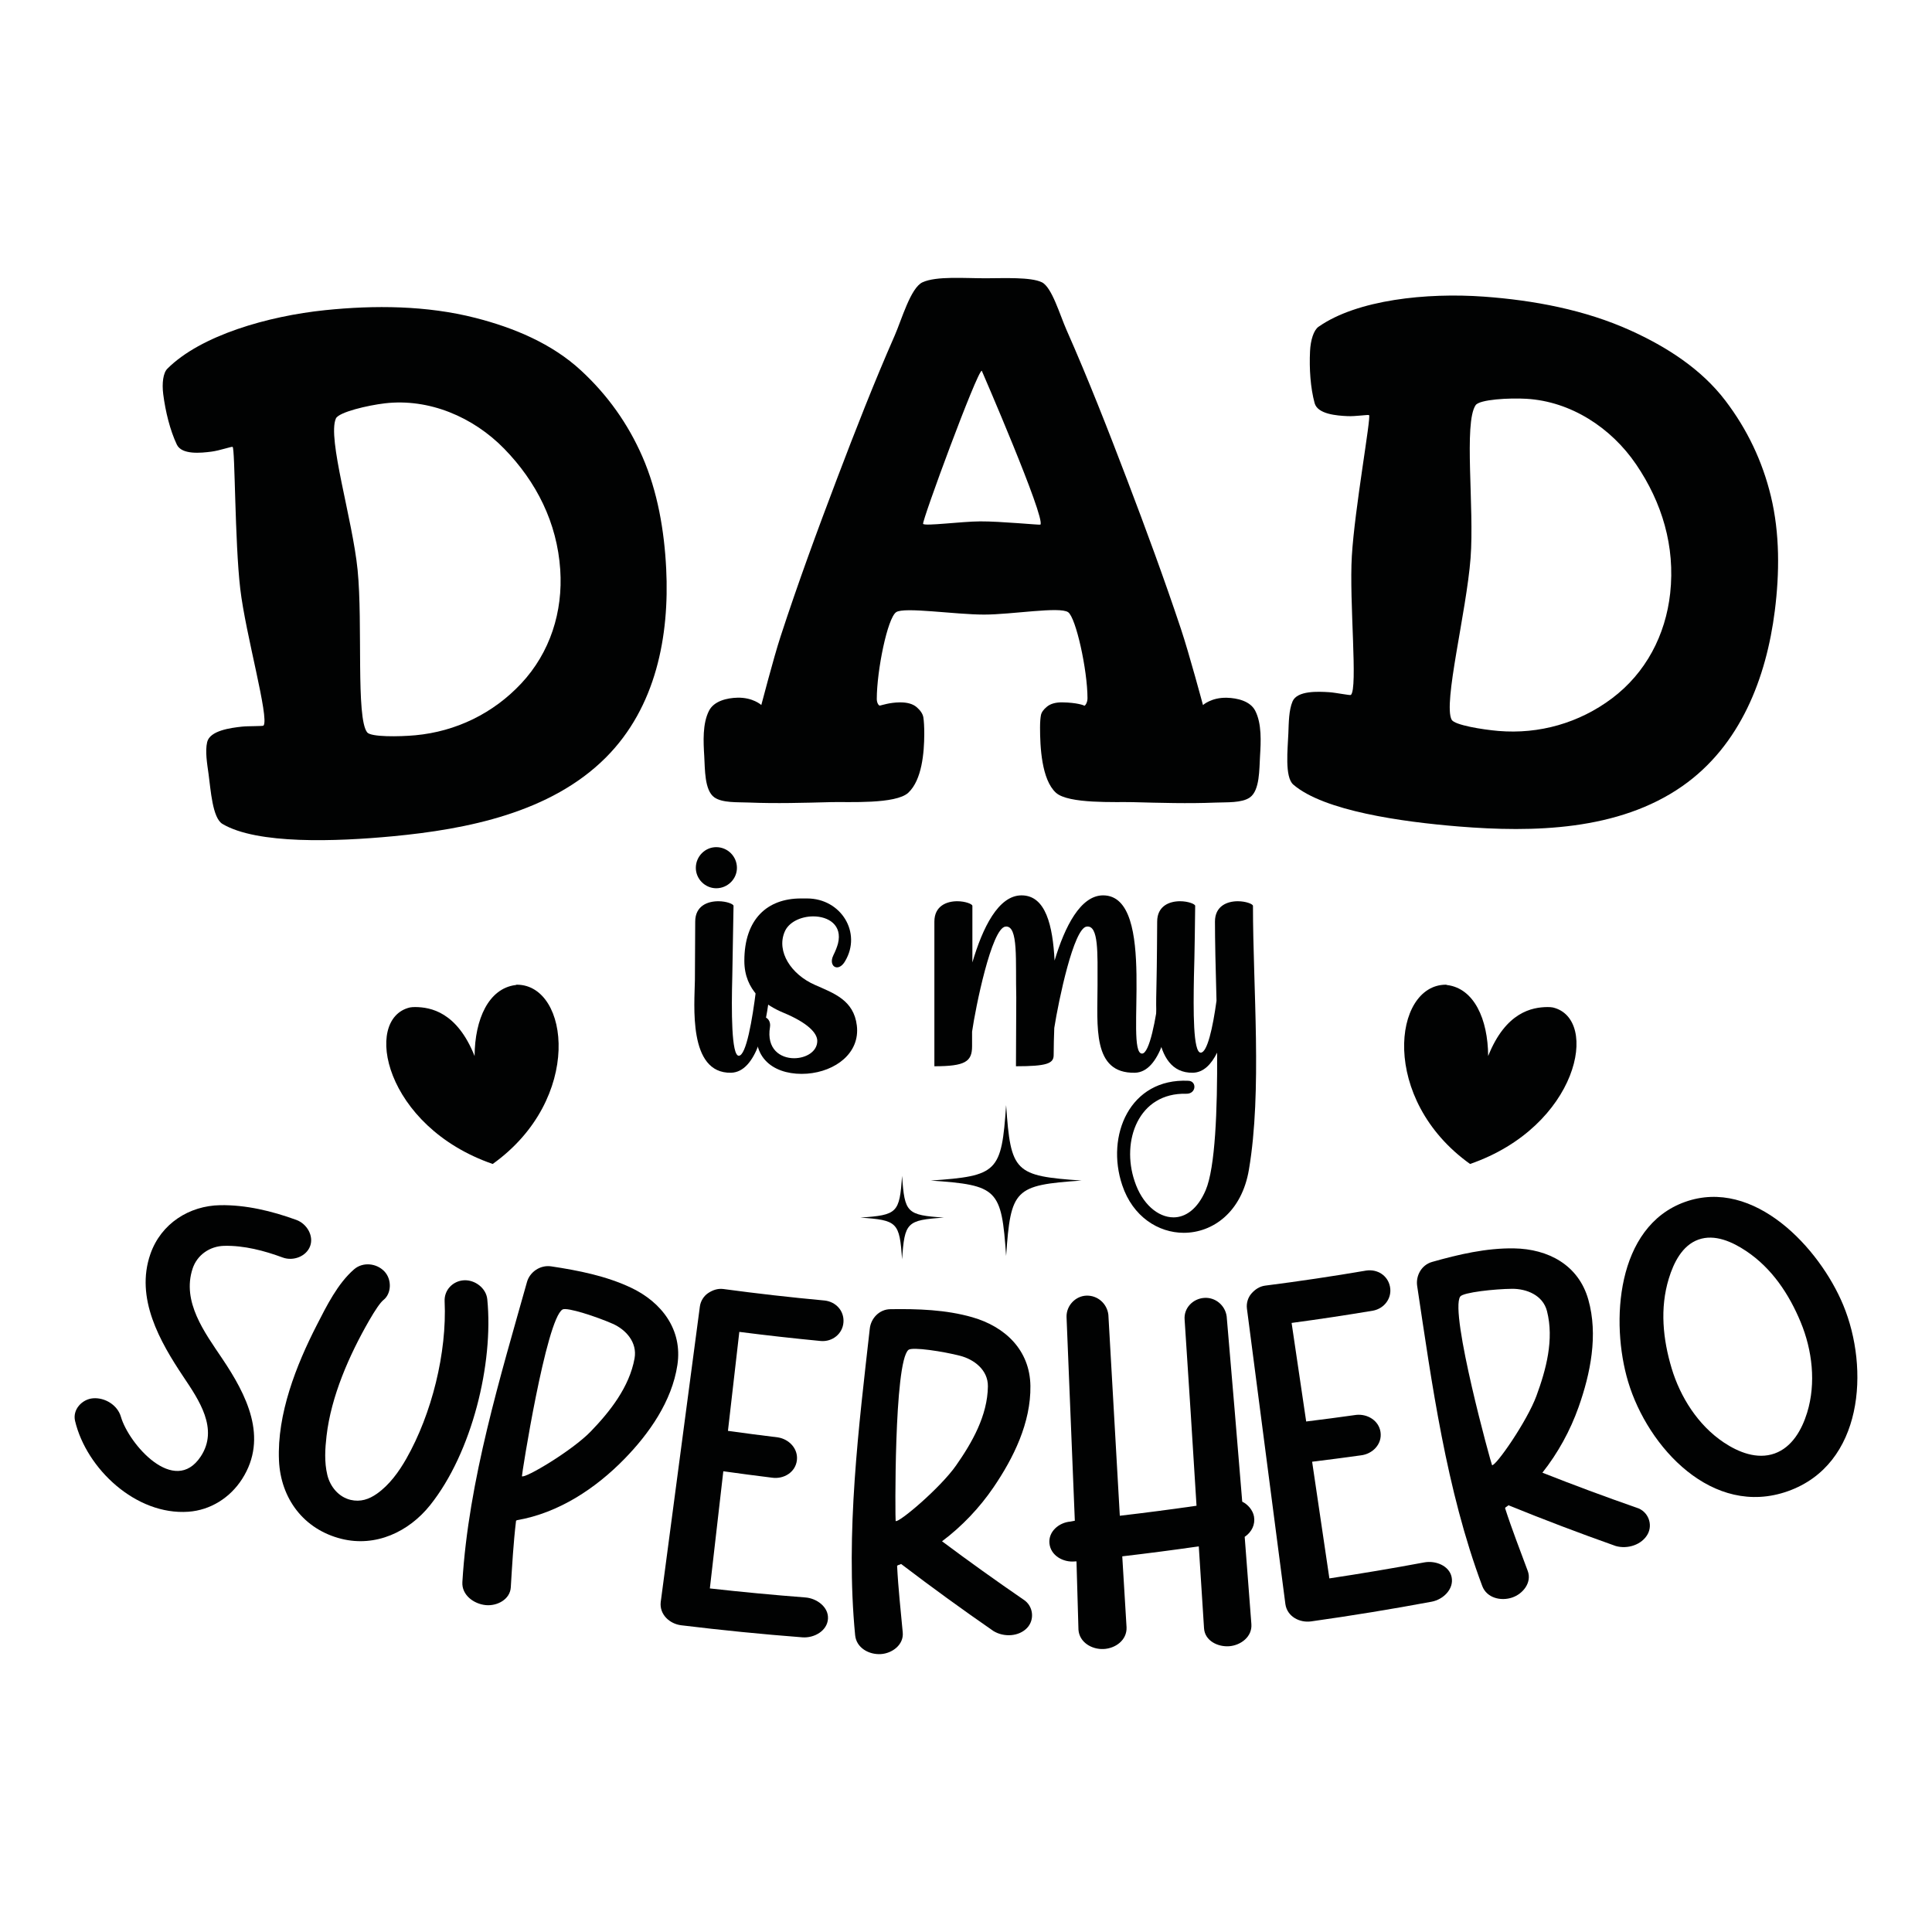
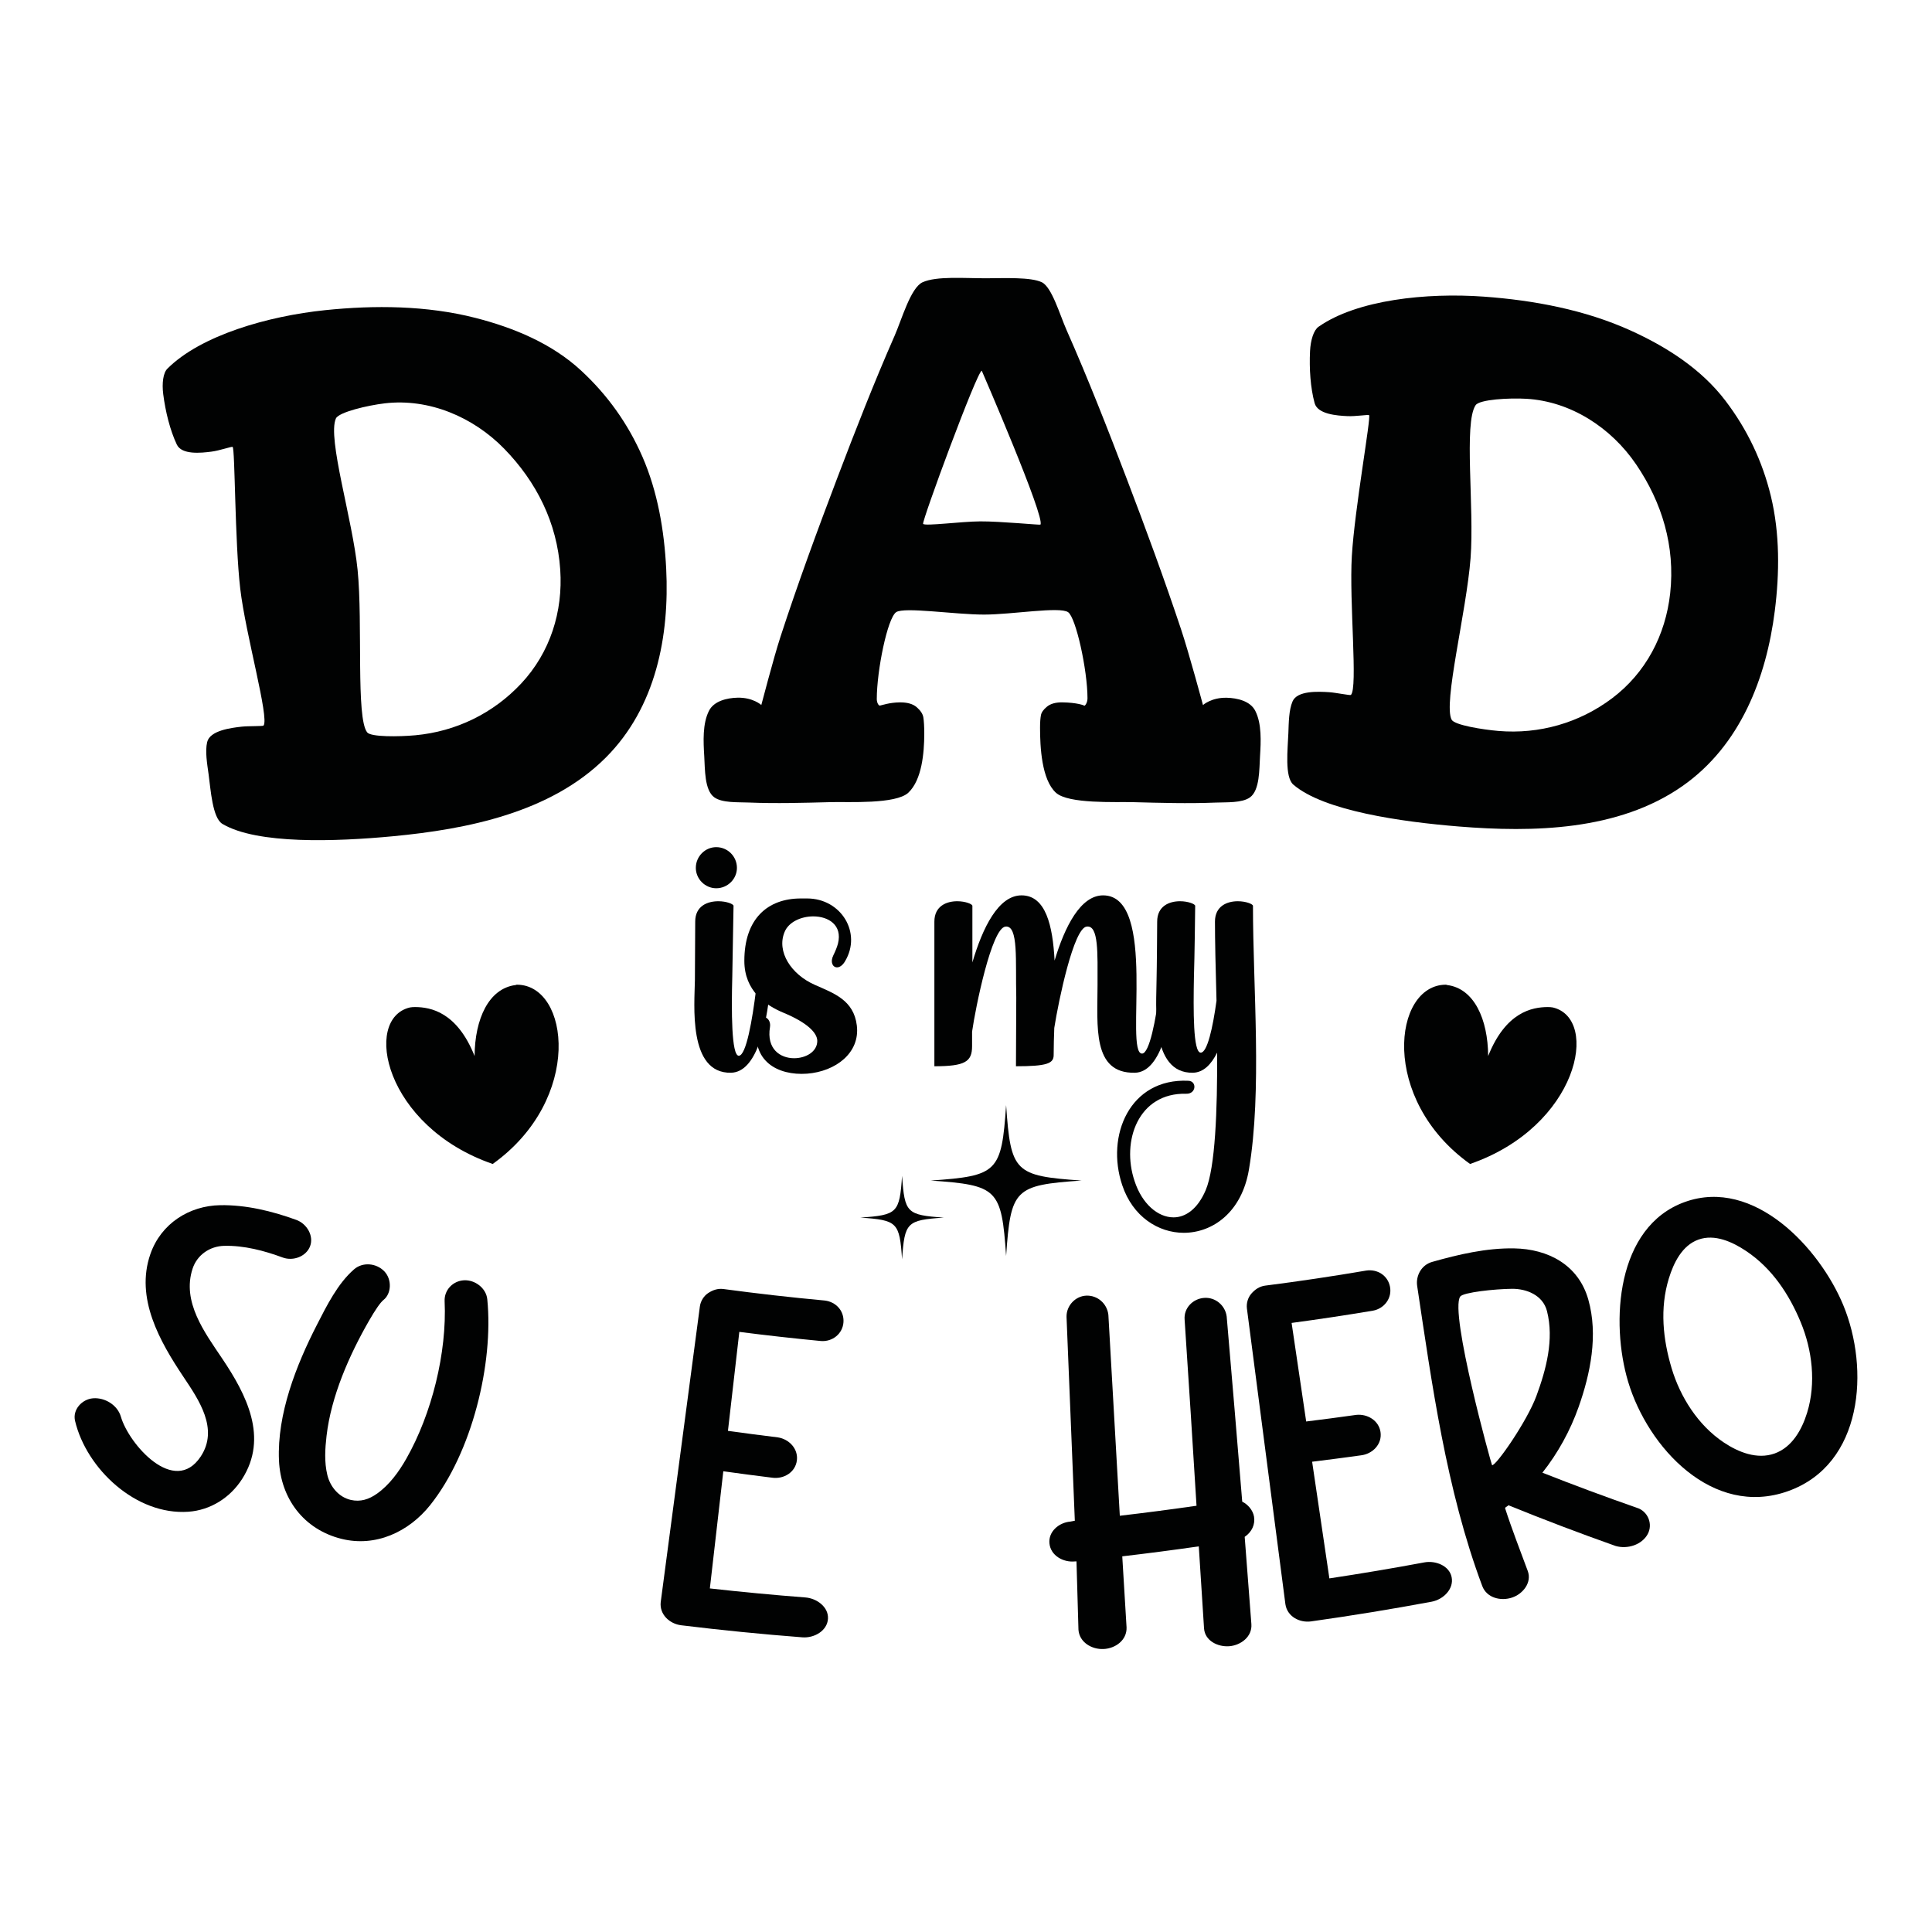
<svg xmlns="http://www.w3.org/2000/svg" id="Layer_1" x="0px" y="0px" width="1000px" height="1000px" viewBox="0 0 1000 1000" xml:space="preserve">
  <g>
    <g>
      <g>
        <path fill="#010202" d="M84.488,204.042c-0.725-5.646-0.047-11.019,2.136-13.202c17.313-17.304,52.166-27.25,81.637-30.299 c25.592-2.646,52.638-2.447,77.837,4.002c19.847,5.083,39.512,13.235,54.669,27.248c13.664,12.636,24.251,27.458,31.708,44.516 c7.938,18.161,11.369,38.446,12.346,58.075c1.729,34.78-5.274,71.717-31.222,97.699c-28.576,28.612-72.019,37.141-110.216,40.761 c-29.539,2.8-70.326,4.275-88.245-6.383c-5.186-3.084-6.07-17.701-7.177-25.74c-0.751-5.45-1.855-11.783-0.742-16.587 c1.394-6.011,12.196-7.386,17.974-8.023c3.235-0.359,10.913-0.158,11.217-0.551c3.073-3.936-9.304-47.197-12.064-70.871 c-2.832-24.286-2.665-72.481-3.941-73.375c-0.444-0.31-6.62,1.896-10.942,2.457c-5.451,0.706-15.379,1.741-17.942-3.665 C88.009,222.682,85.647,213.063,84.488,204.042z M190.053,379.081c1.946,2.461,16.613,2.257,24.917,1.49 c21.069-1.95,40.371-11.349,54.828-26.82c14.97-16.018,21.639-37.146,20.181-58.88c-1.634-24.374-12.356-45.519-28.974-62.58 c-16.054-16.478-38.979-26.208-61.833-23.527c-8.821,1.034-23.852,4.55-25.321,7.855c-4.521,10.168,8.648,52.192,11.245,78.4 C187.858,322.846,184.174,371.647,190.053,379.081z" />
        <path fill="#010202" d="M364.518,391.415c-0.455-7.484-0.959-16.845,2.48-23.563c2.591-5.058,9.345-6.599,14.694-6.729 c8.021-0.2,12.361,3.783,12.361,3.783c0.053,0.004,6.196-23.9,9.958-35.431c8.999-27.591,19.034-54.885,29.326-81.969 c9.404-24.745,19.067-49.503,29.733-73.775c3.649-8.31,8.273-24.797,14.43-27.621c7.217-3.312,21.895-2.047,32.776-2.076 c9.619-0.024,23.291-0.695,28.986,2.071c5.185,2.518,9.289,16.81,12.752,24.64c11.277,25.502,21.453,51.538,31.367,77.551 c9.734,25.546,19.221,51.28,27.875,77.253c4.269,12.802,11.4,39.387,11.4,39.387c0.012-0.001,4.333-3.983,12.36-3.782 c5.347,0.134,12.106,1.676,14.692,6.732c3.439,6.726,2.934,16.086,2.477,23.563c-0.404,6.607-0.073,17.639-5.243,21.3 c-4.157,2.946-12.048,2.432-17.764,2.666c-14.251,0.582-28.606,0.148-42.812-0.223c-8.664-0.227-33.364,1.029-39.828-4.888 c-7.451-6.823-8.207-23.869-8.209-33.686c-0.002-2.733,0.178-4.904,0.451-6.405c0.275-1.502,1.343-3.01,3.191-4.497 c1.846-1.484,4.482-2.219,7.892-2.175c7.606,0.101,11.218,1.541,11.386,1.714c0.211,0.219,1.642-1.313,1.638-3.852 c-0.022-14.704-6.001-41.751-10.019-44.53c-4.403-3.043-29.045,1.234-43.515,1.234c-15.128-0.002-41.412-4.082-45.508-1.245 c-4.509,3.125-9.989,30.087-10.02,44.914c-0.005,2.011,0.991,3.547,1.63,3.43c1.117-0.205,4.952-1.591,10.203-1.66 c3.934-0.054,6.898,0.797,8.881,2.538c1.982,1.741,3.114,3.492,3.393,5.248c0.277,1.756,0.485,4.705,0.472,8.676 c-0.036,9.505-1.189,23.664-8.248,30.285c-6.477,6.074-31.167,4.655-39.829,4.877c-14.21,0.368-28.566,0.801-42.818,0.213 c-5.714-0.235-13.607,0.274-17.76-2.671C364.583,409.052,364.921,398.031,364.518,391.415z M477.801,271.157 c0.977,1.277,19.719-1.236,29.553-1.293c10.354-0.064,30.947,1.953,31.162,1.685c2.727-3.401-30.351-79.654-30.351-79.654 C505.79,191.897,476.986,270.091,477.801,271.157z" />
        <path fill="#010202" d="M678.073,181.755c0.274-5.686,1.875-10.856,4.402-12.626c20.039-14.024,56.066-17.726,85.582-15.59 c25.666,1.857,52.256,6.789,75.941,17.529c18.662,8.462,36.613,19.926,49.115,36.378c11.271,14.831,19.115,31.273,23.492,49.375 c4.66,19.262,4.498,39.836,2.033,59.336c-4.372,34.589-17.738,69.694-47.85,90.745c-33.158,23.18-77.4,23.996-115.678,20.893 c-29.55-2.396-69.906-8.065-85.689-21.684c-4.568-3.941-2.877-18.496-2.566-26.597c0.211-5.499,0.23-11.922,2.164-16.462 c2.417-5.674,13.274-5.146,19.067-4.765c3.243,0.214,10.761,1.746,11.126,1.414c3.709-3.336-0.917-48.102,0.496-71.885 c1.453-24.406,10.025-71.834,8.922-72.938c-0.381-0.381-6.838,0.713-11.188,0.511c-5.484-0.257-15.424-0.969-16.998-6.74 C678.282,200.716,677.634,190.841,678.073,181.755z M751.371,372.527c1.489,2.766,15.96,5.121,24.265,5.816 c21.078,1.764,41.746-4.131,58.681-16.838c17.55-13.167,27.799-32.778,30.168-54.452c2.654-24.294-4.239-46.983-17.626-66.678 c-12.938-19.028-33.821-32.616-56.791-33.963c-8.861-0.522-24.275,0.32-26.295,3.316c-6.219,9.224-0.595,52.911-2.609,79.161 C759.021,316.773,746.868,364.164,751.371,372.527z" />
      </g>
    </g>
    <g>
      <path fill="#010202" d="M359.68,507.264c0-5.598,0.161-27.668,0.161-30.229c0-8.159,6.396-10.558,11.997-10.558 c4.155,0,7.836,1.44,7.836,2.398c0,2.239-0.481,27.193-0.641,36.468c-0.48,17.754-0.48,41.107,3.358,41.107 s7.038-18.713,8.957-34.229c0.16-1.6,2.241-2.559,3.999-2.559c1.759,0,3.359,0.799,3.199,2.719 c-1.919,19.035-7.038,42.549-20.152,42.867C356.001,555.729,359.518,519.74,359.68,507.264z M360.16,449.202 c0-5.917,4.797-10.716,10.556-10.716c5.92,0,10.717,4.798,10.717,10.716c0,5.759-4.797,10.558-10.717,10.558 C364.957,459.757,360.16,454.96,360.16,449.202z" />
      <path fill="#010202" d="M385.271,497.348c0-21.752,11.996-32.309,29.27-32.309h3.197c17.596,0,28.471,17.753,19.675,32.468 c-1.281,2.239-2.88,3.198-4.158,3.198c-2.239,0-3.678-2.719-1.919-6.238c1.119-2.239,1.919-4.319,2.398-6.077 c2.399-9.598-4.958-14.075-12.795-14.075c-6.238,0-12.796,2.878-14.875,8.157c-4.156,10.077,3.359,21.914,15.836,27.352 c9.756,4.32,19.993,7.838,21.592,20.953c1.759,14.236-11.035,23.832-25.753,24.953c-15.355,1.117-29.11-6.719-25.752-25.273 c0.48-2.877,1.919-3.998,3.359-3.998c1.919,0,3.678,2.24,3.198,5.119c-1.919,11.518,5.439,16.154,12.475,16.154 c6.08,0,11.998-3.357,11.998-8.957c0-4.156-5.119-9.436-17.434-14.557C396.305,520.379,385.271,512.861,385.271,497.348z" />
      <path fill="#010202" d="M495.47,466.477c4.157,0,7.836,1.439,7.836,2.398v29.269c5.279-17.912,13.437-34.707,25.434-34.707 c12.636,0,16.154,15.836,17.111,33.75c5.278-17.594,13.438-33.75,25.113-33.75c28.471,0,10.875,81.893,20.152,81.893 c3.839,0,7.196-17.594,9.117-33.107c0.32-1.6,2.239-2.559,4.158-2.559c1.758,0,3.357,0.799,3.198,2.719 c-2.079,19.035-7.196,42.547-20.153,42.865c-22.232,0.482-19.353-24.152-19.353-45.424c0-16.474,0.641-31.03-5.597-30.229 c-6.719,0.639-14.555,38.227-16.794,52.461c-0.159,4.639-0.319,9.277-0.319,14.076c0,4.318-3.52,5.76-19.514,5.76 c0-11.838,0.16-23.674,0.16-35.508c-0.481-18.875,1.279-37.589-5.599-36.788c-7.196,0.799-15.515,42.065-17.274,54.381v7.516 c0,7.996-3.521,10.4-19.514,10.4v-74.857C483.633,468.875,490.031,466.477,495.47,466.477z" />
      <path fill="#010202" d="M615.106,559.406c4.479,0.16,4.156,6.877-1.119,6.719c-24.79-0.641-33.748,24.471-26.711,45.264 c3.838,11.678,11.996,18.715,20.152,18.715c6.24,0,12.476-4.32,16.635-14.076c4.96-11.674,6.079-41.426,5.919-71.176 c-3.04,6.076-7.038,10.236-12.474,10.396c-22.395,0.482-18.877-35.506-18.877-47.984c0.16-5.598,0.32-27.668,0.32-30.229 c0-8.159,6.398-10.558,11.834-10.558c4.16,0,7.838,1.44,7.838,2.398c0,2.239-0.318,27.193-0.641,36.468 c-0.32,17.754-0.48,39.51,3.519,39.51c3.36,0,6.239-12.797,8.16-26.871c-0.482-16.795-0.799-31.671-0.799-40.947 c0-8.158,6.396-10.557,11.835-10.557c4.158,0,7.838,1.439,7.838,2.398c0,42.384,4.799,95.808-2.079,136.435 c-3.679,22.072-18.714,32.787-33.75,32.787c-13.114,0-26.391-8.314-31.831-24.631 C572.241,587.877,584.716,557.967,615.106,559.406z" />
    </g>
    <g>
      <g>
        <path fill="#010202" d="M38.857,735.481c-1.408-5.92,3.64-11.279,9.306-11.727c6.113-0.484,12.662,3.48,14.415,9.553 c4.063,14.063,27.647,41.242,41.322,20.568c9.461-14.303-1.042-29.389-8.981-41.27c-12.185-18.236-25.026-40.689-17.082-63.51 c5.516-15.845,20.175-25.022,36.121-25.294c13.221-0.227,26.711,2.99,39.412,7.615c5.467,1.992,9.107,8.211,7.166,13.532 c-1.948,5.338-8.712,7.982-14.24,5.926c-9.449-3.506-20.005-6.285-30.287-6.031c-7.375,0.182-13.967,4.656-16.322,11.807 c-5.642,17.137,6.206,32.98,15.258,46.438c12.59,18.715,24.131,41.01,10.345,62.479c-6.185,9.635-16.314,16.096-27.803,16.908 C70.375,784.397,44.738,760.231,38.857,735.481z" />
        <path fill="#010202" d="M144.397,755.86c-1.034-23.934,8.92-49.209,19.563-69.975c5.085-9.918,10.794-21.498,19.314-28.891 c4.466-3.877,11.497-3.25,15.625,1.016c4.055,4.193,3.741,11.568-0.413,14.854c-1.655,1.309-4.386,5.363-7.418,10.635 c-10.375,18.037-19.671,39.24-22.043,59.701c-0.771,6.666-1.21,13.521,0.399,20.227c1.466,6.102,5.904,11.463,12.088,12.916 c5.081,1.191,9.511-0.314,13.607-3.209c6.449-4.561,11.338-11.33,15.21-18.141c13.172-23.166,21.047-54.873,19.813-81.479 c-0.272-5.857,4.345-10.537,10.031-10.838c5.704-0.303,11.472,4.072,12.045,9.814c3.317,33.219-7.876,79.383-29.559,106.553 c-11.06,13.859-28.187,21.854-45.871,17.469C157.239,791.661,145.252,775.655,144.397,755.86z" />
-         <path fill="#010202" d="M239.324,818.89c3.157-52.598,19.813-106.756,33.452-155.363c1.429-5.1,6.803-8.922,12.526-8.061 c14.062,2.107,28.525,4.98,41.376,11.074c15.774,7.486,26.686,21.688,23.946,39.941c-2.837,18.9-14.747,35.693-27.478,48.721 c-14.786,15.125-33.843,27.889-55.562,31.648c-0.188,0.105-0.282,0.156-0.471,0.262c-1.385,11.496-2.042,23.291-2.73,34.518 c-0.384,6.252-7.103,9.764-13.003,9.168C245.174,830.173,238.924,825.548,239.324,818.89z M305.795,740.899 c9.948-10.299,19.985-23.006,22.647-37.791c1.498-8.324-4.492-14.908-11.291-17.916c-8.069-3.568-23.734-8.756-26.003-7.393 c-8.512,5.127-21.225,86.111-20.996,86.305C271.678,765.399,296.106,750.923,305.795,740.899z" />
        <path fill="#010202" d="M341.985,829.245c6.746-51.01,13.504-102.016,20.271-153.023c0.376-2.781,2.001-5.377,4.203-6.867 c2.387-1.615,5.049-2.525,7.905-2.168c17.467,2.354,34.957,4.348,52.507,5.961c5.806,0.678,10.108,5.326,9.707,11.238 c-0.411,6.008-5.725,10.184-11.657,9.725c-14.113-1.348-28.187-2.928-42.248-4.727c-1.962,17.074-3.924,34.152-5.886,51.23 c8.621,1.199,17.243,2.328,25.884,3.381c5.694,0.898,10.476,5.789,9.81,11.771c-0.703,6.336-6.888,9.971-12.902,9.08 c-8.408-1.039-16.801-2.143-25.19-3.318c-2.322,20.215-4.644,40.428-6.965,60.643c16.476,1.846,32.967,3.396,49.496,4.676 c5.848,0.457,11.99,4.934,11.643,10.998c-0.358,6.254-7.108,10.08-13.172,9.641c-20.979-1.609-41.896-3.695-62.783-6.244 C346.583,840.503,341.279,835.649,341.985,829.245z" />
-         <path fill="#010202" d="M442.622,846.394c-5.13-52.85,1.962-108.67,7.583-158.74c0.589-5.252,4.869-9.936,10.628-10.021 c14.135-0.219,28.764,0.244,42.452,4.174c16.981,4.875,29.782,16.998,30.053,35.504c0.279,19.104-8.745,37.33-19.11,52.545 c-7.187,10.545-16.292,20.168-26.632,27.91c13.836,10.332,27.866,20.369,42.102,30.146c5.223,3.295,5.928,10.486,1.92,14.703 c-4.281,4.498-11.978,4.914-17.407,1.611c-16.212-11.211-32.138-22.779-47.815-34.725c-0.416,0.34-1.57,0.58-1.638,0.645 c-0.075,0.072-0.419,0.336-0.419,0.336c0.571,11.545,1.881,23.184,2.919,34.498c0.577,6.295-5.382,10.781-11.281,11.17 C449.807,856.558,443.26,852.958,442.622,846.394z M494.832,758.569c8.327-11.887,16.31-25.842,16.503-40.977 c0.109-8.541-7.197-13.973-14.388-15.838c-8.503-2.205-24.748-4.756-26.751-3.047c-7.555,6.441-6.841,88.438-6.61,88.574 C465.292,788.302,486.784,770.062,494.832,758.569z" />
        <path fill="#010202" d="M623.205,842.776c-0.892-14.127-1.802-28.252-2.714-42.381c-13.184,1.898-26.381,3.613-39.609,5.164 c0.742,12.258,1.485,24.512,2.223,36.768c0.238,6.637-5.789,10.932-11.916,11.203c-6.055,0.266-12.479-3.41-12.978-9.951 c-0.34-11.805-0.679-23.609-1.025-35.414c-0.321,0.012-0.485,0.018-0.807,0.029c-6.077,0.605-12.587-3.031-13.192-9.369 c-0.584-6.096,4.908-10.754,10.779-11.248c0.946-0.178,1.415-0.268,2.361-0.445c-1.426-35.168-2.854-70.338-4.291-105.506 c-0.116-5.867,4.637-10.818,10.297-11.008c5.709-0.189,10.66,4.035,11.357,9.91c1.986,34.674,3.955,69.348,5.924,104.023 c13.26-1.547,26.487-3.271,39.703-5.18c-1.963-32.115-4.031-64.221-6.161-96.324c-0.499-6.021,4.296-10.848,10.124-11.264 c5.797-0.414,10.902,3.863,11.65,9.637c2.755,31.938,5.434,63.885,8.045,95.834c2.955,1.428,5.557,4.467,6.107,7.764 c0.664,3.975-1.074,7.906-4.831,10.449c1.171,15.049,2.327,30.102,3.461,45.152c0.509,6.539-5.482,10.98-11.405,11.459 C630.493,852.548,623.606,849.356,623.205,842.776z" />
        <path fill="#010202" d="M665.327,830.374c-6.658-51.021-13.275-102.043-19.922-153.066c-0.356-2.783,0.547-5.715,2.291-7.721 c1.891-2.178,4.227-3.744,7.077-4.139c17.516-2.229,34.956-4.832,52.362-7.805c5.797-0.861,11.18,2.518,12.32,8.34 c1.161,5.922-2.938,11.318-8.791,12.412c-14.012,2.35-28.047,4.461-42.129,6.352c2.52,17.004,5.025,34.01,7.543,51.014 c8.652-1.064,17.289-2.207,25.924-3.422c5.74-0.6,11.635,2.869,12.543,8.836c0.959,6.314-4.109,11.414-10.15,12.109 c-8.406,1.17-16.814,2.268-25.238,3.303c2.976,20.129,5.94,40.258,8.927,60.385c16.432-2.477,32.804-5.23,49.138-8.281 c5.77-1.07,12.899,1.654,14.135,7.611c1.273,6.15-4.305,11.58-10.283,12.725c-20.726,3.865-41.511,7.258-62.387,10.195 C672.673,840.067,666.3,836.747,665.327,830.374z" />
        <path fill="#010202" d="M767.214,820.919c-18.653-49.709-26.194-105.494-33.689-155.314c-0.783-5.221,2.161-10.857,7.732-12.436 c13.691-3.883,28.036-7.236,42.367-7.01c17.702,0.281,33.393,8.559,38.471,26.447c5.221,18.404,1.115,38.383-5.04,55.752 c-4.276,12.07-10.655,23.744-18.711,33.902c16.151,6.379,32.409,12.424,48.808,18.137c5.929,1.799,8.5,8.588,5.674,13.703 c-3.023,5.475-10.398,7.877-16.551,6.104c-18.672-6.607-37.168-13.625-55.513-21.096c-0.316,0.436-1.376,0.969-1.426,1.051 c-0.056,0.086-0.317,0.432-0.317,0.432c3.54,11.004,7.83,21.914,11.758,32.568c2.193,5.951-2.464,11.82-8.068,13.719 C776.842,828.866,769.54,827.118,767.214,820.919z M795.251,722.515c5.02-13.621,9.21-29.207,5.469-43.885 c-2.12-8.316-10.666-11.611-18.105-11.545c-8.84,0.078-25.305,1.83-26.812,4.012c-5.64,8.178,16.19,87.199,16.483,87.283 C774.216,758.929,790.382,735.729,795.251,722.515z" />
        <path fill="#010202" d="M842.712,715.165c-9.158-30.582-6.268-80.323,29.475-93.063c35.729-12.736,69.644,23.897,81.88,53.419 c13.644,32.92,10.381,82.422-28.603,96.303C886.469,785.71,852.911,749.222,842.712,715.165z M892.177,746.577 c7.63,5.109,17.303,8.971,26.35,5.75c9.064-3.229,14.124-12.33,16.836-21.117c4.732-15.348,2.634-32.465-3.316-46.826 c-5.963-14.391-14.812-27.902-28.268-36.869c-7.087-4.726-16.198-8.919-24.65-5.909c-8.454,3.011-12.849,12.001-15.344,20.144 c-4.74,15.459-3.035,31.498,1.434,46.42C869.676,723.044,878.839,737.642,892.177,746.577z" />
      </g>
    </g>
    <g>
      <g>
        <g>
          <path fill="#010202" d="M255.021,602.469c-56.066-19.389-67.36-75.211-42.863-81.01c0.797-0.141,1.714-0.223,2.749-0.209 c7.933,0.051,21.636,2.508,30.742,25.357c0.122-19.162,7.299-34.971,21.173-36.752c0.816-0.09,0.05-0.182,0.831-0.176 C294.791,509.865,301.95,568.914,255.021,602.469z" />
        </g>
      </g>
      <g>
        <g>
          <path fill="#010202" d="M748.265,509.68c0.78-0.006,0.018,0.086,0.828,0.176c13.875,1.781,21.051,17.59,21.176,36.752 c9.107-22.852,22.808-25.307,30.743-25.357c1.03-0.014,1.952,0.068,2.747,0.209c24.497,5.801,13.204,61.621-42.861,81.01 C713.968,568.914,721.128,509.865,748.265,509.68z" />
        </g>
      </g>
    </g>
    <g>
      <path fill="#010202" d="M520.765,572.012c-2.39,34.703-4.332,36.643-39.036,39.037c34.702,2.389,36.644,4.342,39.036,39.044 c2.401-34.7,4.344-36.653,39.051-39.044C525.108,608.654,523.166,606.715,520.765,572.012z" />
      <path fill="#010202" d="M466.914,608.621c-1.323,19.211-2.401,20.279-21.61,21.607c19.209,1.324,20.288,2.404,21.61,21.612 c1.329-19.208,2.401-20.288,21.615-21.612C469.317,628.902,468.243,627.83,466.914,608.621z" />
    </g>
  </g>
</svg>